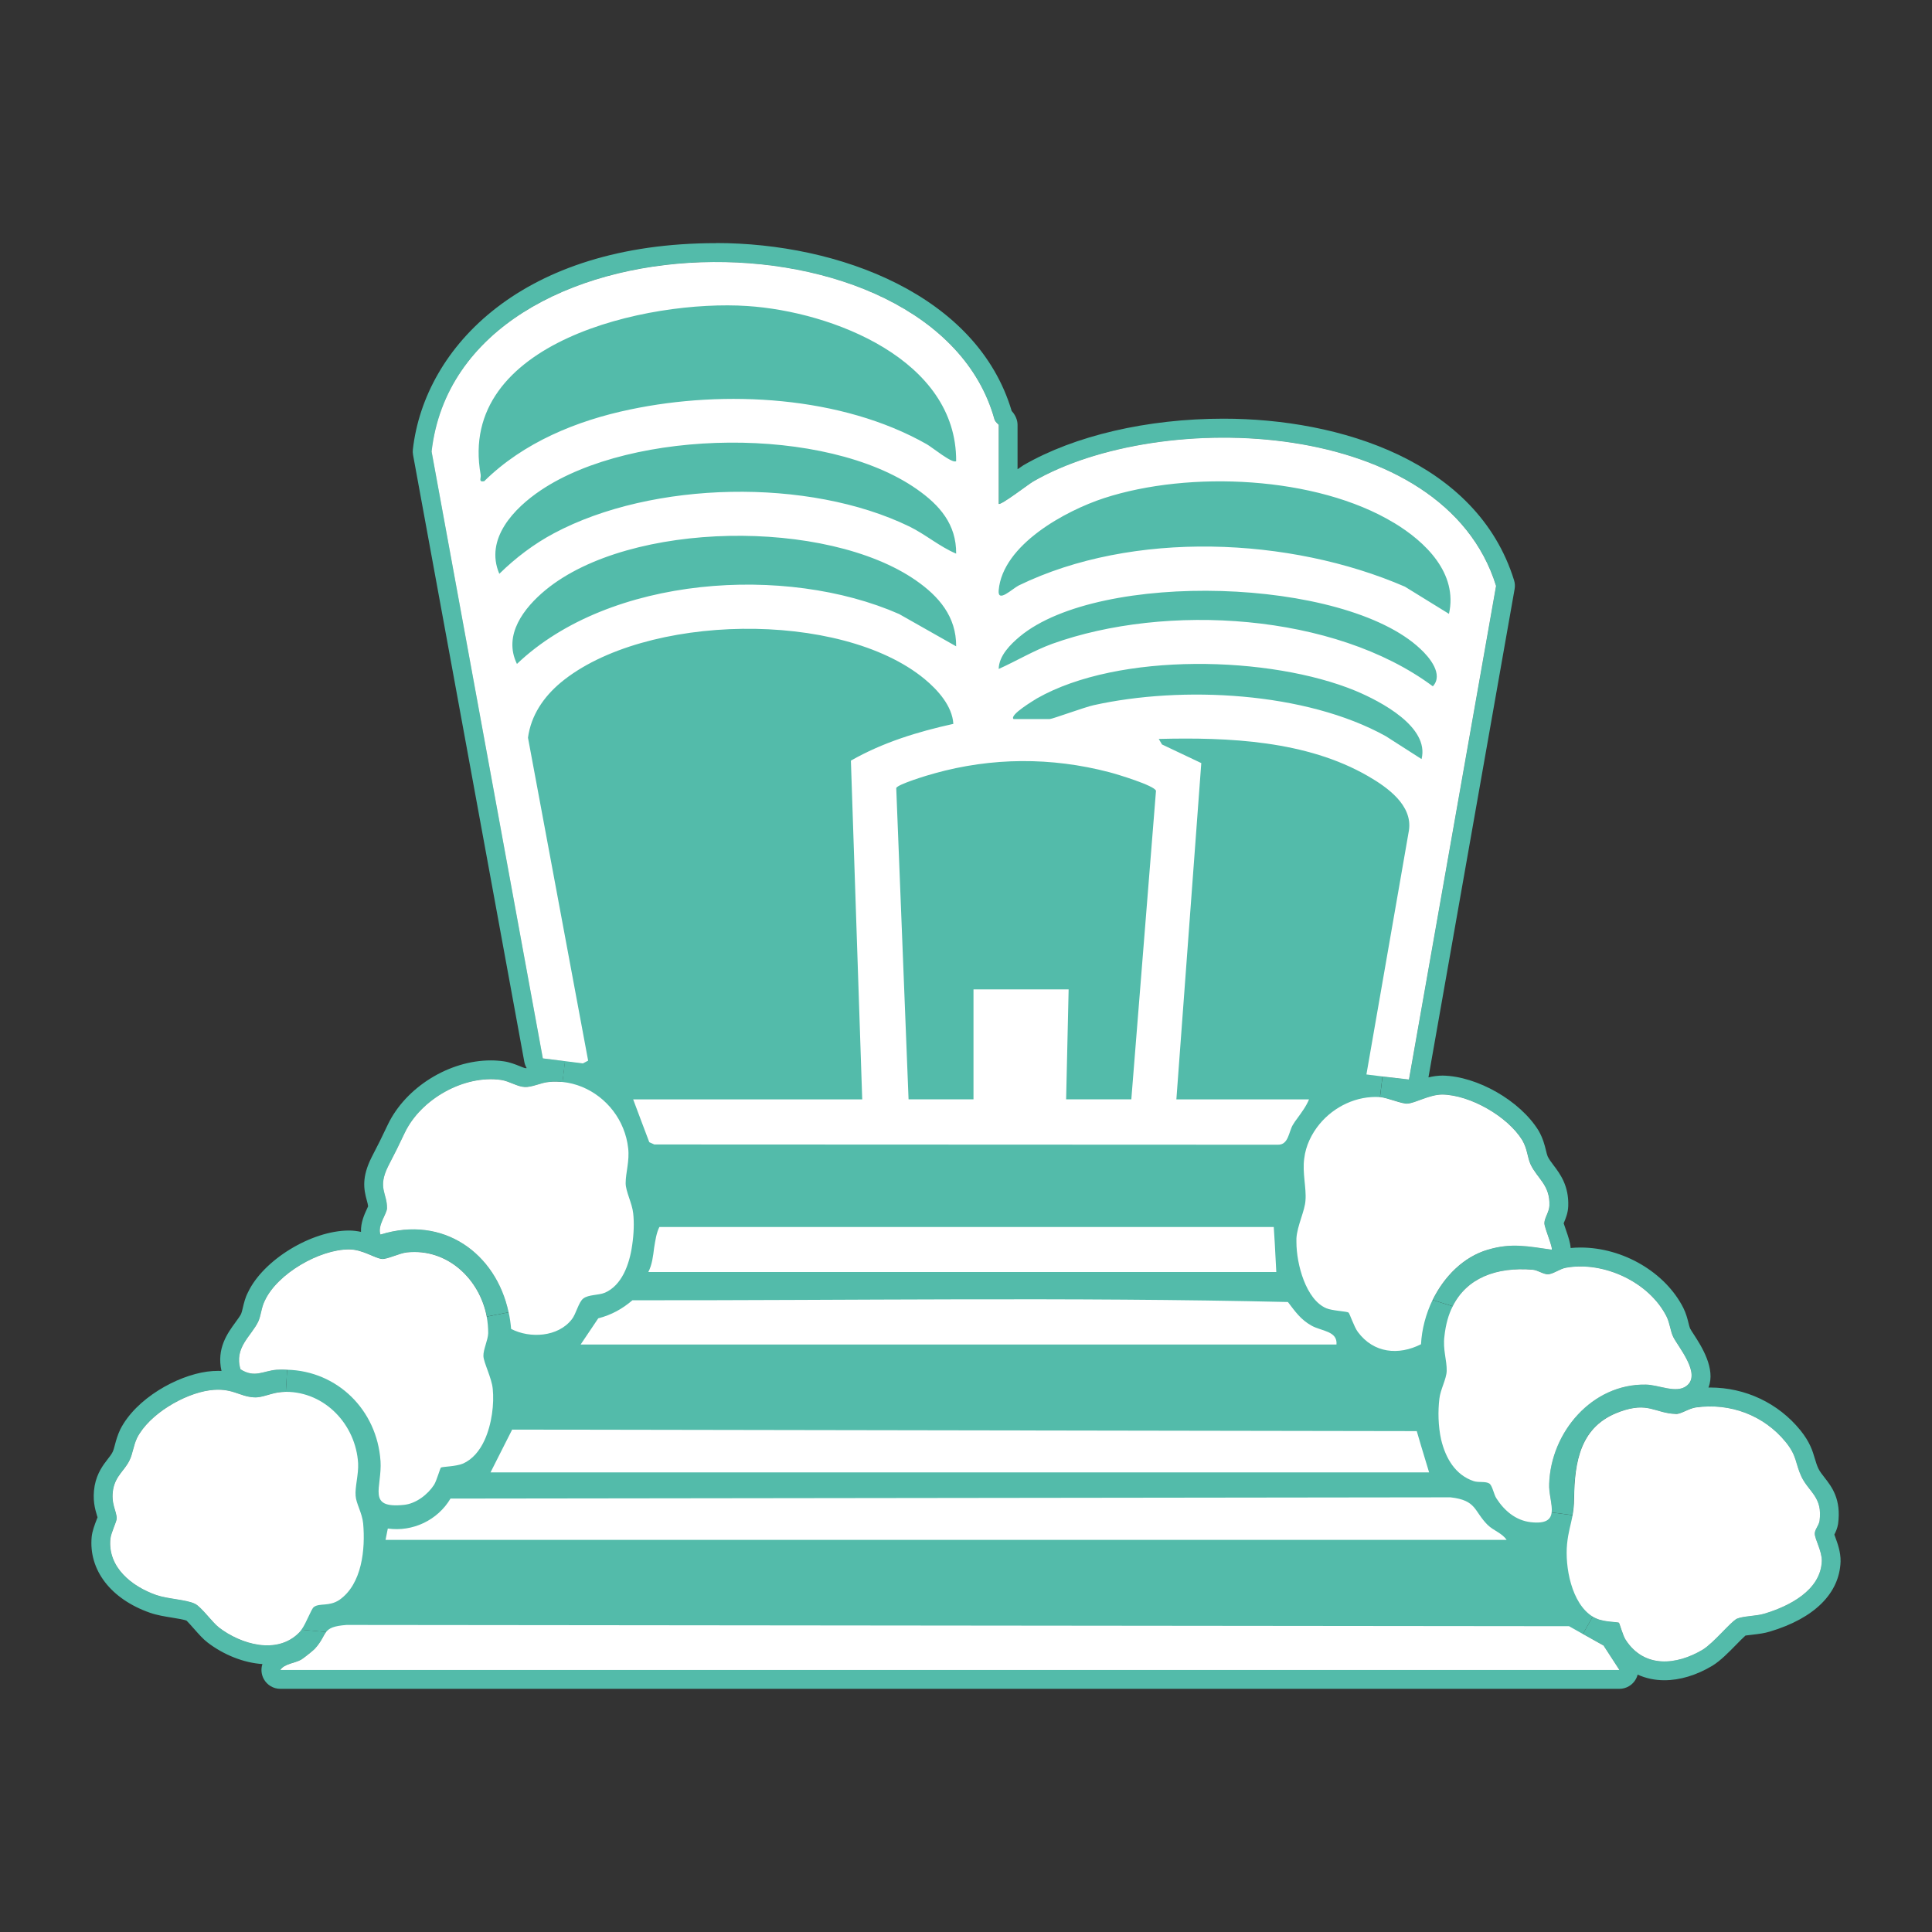
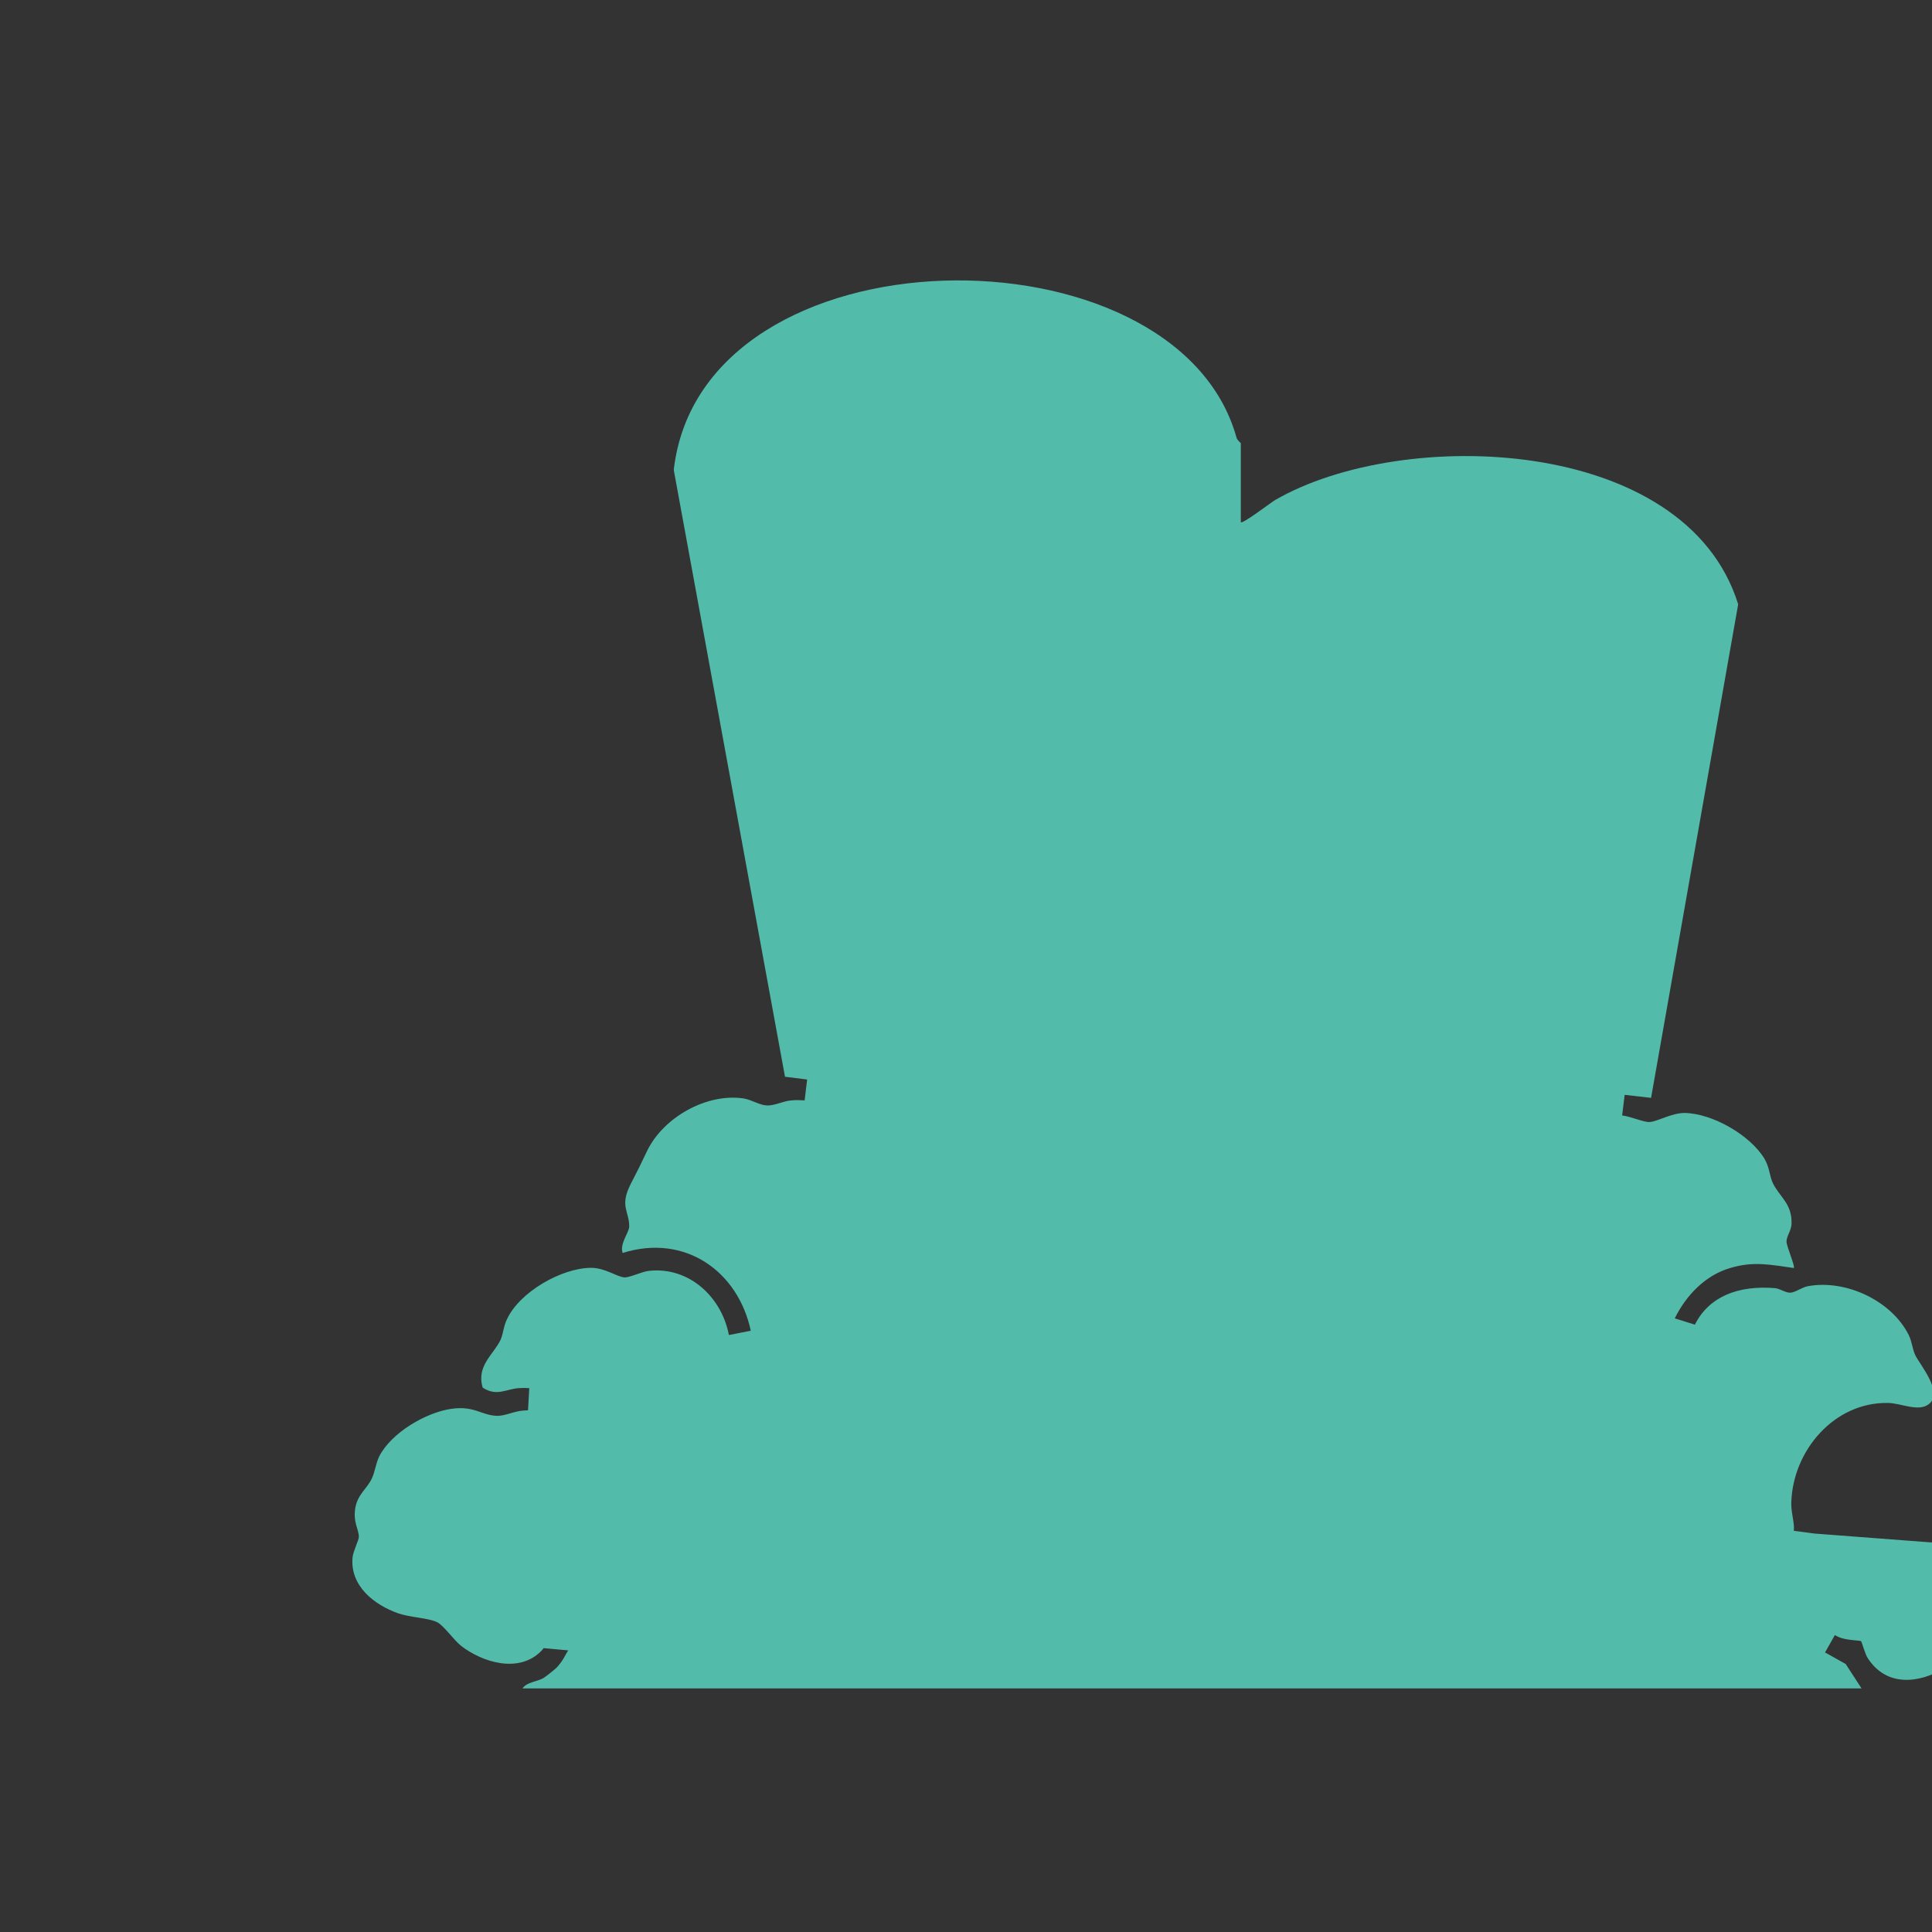
<svg xmlns="http://www.w3.org/2000/svg" id="_レイヤー_1" data-name="レイヤー_1" version="1.1" viewBox="0 0 74 74">
  <rect x="0" y="0" width="74" height="74" fill="#333333" stroke="none" />
-   <path d="M27.428,10.036c4.779,0,9.552,2.039,10.66,6.023.029.106.164.202.164.212v3.027s.008.005.015.005c.147,0,1.14-.761,1.296-.853,1.848-1.072,4.549-1.686,7.301-1.686,4.525,0,9.191,1.661,10.438,5.677l-3.336,18.905-1.012-.116-.096.79c.287.028.807.252,1.026.252.009,0,.017,0,.025-.001.309-.019.839-.347,1.34-.347,1.07.019,2.497.839,3.056,1.745.202.347.193.646.318.926.251.54.752.791.723,1.581-.01.251-.193.472-.193.675,0,.174.337.954.28,1.012-.523-.073-.961-.153-1.414-.153-.322,0-.652.041-1.025.153-.945.28-1.677,1.032-2.121,1.928l.771.241c.484-.967,1.439-1.416,2.637-1.416.14,0,.282.006.428.018.202.019.395.174.578.174.193,0,.463-.212.694-.251.182-.033.368-.049.557-.049,1.309,0,2.708.763,3.29,1.909.135.27.145.55.26.791.193.386,1.089,1.427.511,1.87-.119.093-.265.126-.424.126-.367,0-.804-.174-1.148-.174-.016,0-.032,0-.048,0-2.03,0-3.578,1.838-3.645,3.799-.019.376.135.81.096,1.099l.8.106c.029-.174.058-.376.058-.636.019-1.407.231-2.786,1.755-3.326.331-.119.583-.161.796-.161.496,0,.781.228,1.354.248.004,0,.008,0,.012,0,.184,0,.486-.213.75-.251.183-.026.365-.038.546-.038,1.116,0,2.174.481,2.896,1.369.434.54.357.8.598,1.321.289.598.819.781.694,1.697-.029.174-.183.328-.183.482,0,.212.28.675.27,1.051-.039,1.128-1.263,1.735-2.198,2.015-.308.096-.8.087-1.051.193-.241.116-.887.926-1.311,1.186-.464.276-.977.452-1.465.452-.568,0-1.101-.237-1.485-.828-.106-.154-.231-.636-.26-.656-.058-.029-.578-.029-.848-.154-.048-.019-.106-.048-.154-.077l-.376.665.791.443.607.935H10.738c.154-.241.569-.26.8-.395.096-.058.434-.328.511-.405.27-.289.328-.501.443-.656l-.945-.087c-.029.039-.058.077-.087.106-.344.352-.777.493-1.227.493-.658,0-1.35-.302-1.848-.686-.26-.202-.675-.791-.916-.906-.328-.164-1.041-.183-1.485-.337-.935-.328-1.861-1.06-1.755-2.15.029-.251.241-.656.241-.781,0-.289-.231-.559-.135-1.118.096-.521.443-.723.627-1.109.125-.251.145-.55.289-.858.463-.906,1.793-1.687,2.777-1.822.119-.016.227-.023.326-.023.613,0,.883.268,1.381.293.014,0,.029.001.044.001.308,0,.658-.185,1.007-.204.058,0,.116-.01.164-.01l.048-.848c-.067-.005-.135-.007-.202-.007s-.135.002-.202.007c-.318.024-.57.15-.849.15-.161,0-.332-.042-.53-.169-.251-.839.415-1.263.685-1.832.106-.241.116-.54.251-.8.482-1.032,2.092-1.957,3.22-1.957.521,0,.974.337,1.263.366.007,0,.015.001.023.001.206,0,.662-.224.931-.252.097-.01.192-.015.286-.015,1.416,0,2.517,1.127,2.77,2.474l.839-.164c-.395-1.858-1.828-3.178-3.655-3.178-.401,0-.821.064-1.252.199-.125-.337.241-.781.251-1.003.01-.588-.376-.771.048-1.62.231-.443.424-.829.636-1.282.56-1.164,1.971-2.043,3.287-2.043.133,0,.265.009.396.028.318.048.627.26.897.27.014,0,.028.001.043.001.288,0,.609-.176.912-.194.073-.008.145-.011.216-.011.096,0,.191.006.286.011l.096-.8-.848-.106-4.261-23.244c.561-4.877,5.732-7.258,10.897-7.257M27.429,9.313v.723s0-.723,0-.723c-7.396,0-11.163,3.966-11.615,7.898-.008.071-.006.143.007.213l4.261,23.244c.016.087.047.169.091.242-.017.003-.031.005-.041.005-.045-.006-.155-.05-.228-.08-.164-.066-.369-.148-.603-.183-.168-.024-.335-.036-.504-.036-1.599,0-3.255,1.031-3.939,2.452-.211.45-.399.827-.626,1.261-.379.759-.303,1.211-.183,1.647.027.098.044.163.051.228-.012.029-.027.059-.042.092-.098.211-.245.53-.231.888-.142-.031-.295-.052-.457-.052-1.447,0-3.294,1.132-3.875,2.374-.103.196-.154.414-.195.589-.021.088-.042.178-.063.226-.041.085-.131.208-.226.338-.291.398-.723.989-.527,1.851-.042-.002-.086-.003-.13-.003-.128,0-.268.009-.422.029-1.161.159-2.721,1.029-3.324,2.21-.112.237-.165.438-.208.6-.028.106-.055.206-.084.263-.042.089-.107.172-.182.268-.176.227-.417.537-.509,1.032-.092.532.017.894.088,1.134.008.025.016.049.023.073-.011.028-.023.059-.035.091-.076.199-.163.424-.189.651-.124,1.277.732,2.389,2.234,2.915.267.093.563.141.849.187.187.03.468.076.552.115.034.029.2.216.299.328.17.192.33.373.496.502.628.484,1.402.787,2.109.832-.062.188-.045.395.052.573.127.232.37.376.634.376h51.288c.265,0,.509-.145.635-.378.029-.053.051-.109.065-.167.312.142.658.216,1.025.216.593,0,1.228-.191,1.835-.554.311-.191.622-.508.922-.815.109-.112.268-.273.349-.343.051-.007.194-.024.294-.036.203-.024.434-.051.643-.117,1.7-.508,2.663-1.461,2.705-2.68.009-.363-.117-.703-.208-.951-.011-.029-.021-.056-.031-.083.052-.1.115-.237.143-.405.13-.951-.246-1.432-.521-1.783-.096-.122-.178-.228-.236-.347-.059-.128-.093-.244-.133-.377-.087-.293-.185-.625-.552-1.082-.848-1.043-2.108-1.639-3.459-1.639-.021,0-.042,0-.063,0,.288-.721-.281-1.6-.556-2.024-.062-.095-.117-.177-.148-.238-.018-.038-.04-.126-.063-.218-.04-.161-.091-.361-.197-.573-.691-1.361-2.308-2.309-3.936-2.309-.128,0-.254.006-.379.018-.013-.206-.09-.431-.177-.683-.032-.094-.066-.188-.09-.264.005-.012.01-.024.015-.036.063-.151.15-.357.16-.617.029-.785-.313-1.239-.563-1.57-.094-.125-.176-.233-.227-.344-.02-.046-.04-.128-.063-.223-.048-.197-.114-.467-.286-.763-.705-1.143-2.346-2.08-3.668-2.104h0c-.194,0-.377.028-.547.069l3.3-18.704c.02-.113.013-.23-.022-.34-1.416-4.561-6.677-6.186-11.128-6.186-2.916,0-5.709.65-7.664,1.784-.04.024-.121.079-.225.153v-1.706c0-.187-.092-.387-.224-.524-1.32-4.444-6.619-6.434-11.322-6.434h0Z" fill="#53bbaa" />
-   <path d="M69.507,58.739c0-.154.154-.309.183-.482.125-.916-.405-1.099-.694-1.697-.241-.521-.164-.781-.598-1.321-.839-1.032-2.131-1.514-3.442-1.33-.27.039-.578.26-.762.251-.819-.029-1.051-.482-2.15-.087-1.523.54-1.735,1.919-1.755,3.326,0,.26-.029.463-.058.636l-.8-.106c.039-.289-.116-.723-.096-1.099.067-1.976,1.639-3.827,3.692-3.798.492,0,1.176.357,1.571.048.578-.443-.318-1.485-.511-1.87-.116-.241-.125-.521-.26-.791-.665-1.311-2.401-2.121-3.847-1.861-.231.039-.501.251-.694.251-.183,0-.376-.154-.578-.174-1.398-.116-2.526.318-3.066,1.398l-.771-.241c.443-.897,1.176-1.649,2.121-1.928.897-.27,1.543-.125,2.439,0,.058-.058-.28-.839-.28-1.012,0-.202.183-.424.193-.675.029-.79-.472-1.041-.723-1.581-.125-.28-.116-.578-.318-.926-.559-.906-1.986-1.726-3.056-1.745-.501,0-1.032.328-1.34.347-.202.019-.752-.222-1.051-.251l.096-.79,1.012.116,3.336-18.905c-2.005-6.459-12.851-6.826-17.739-3.991-.164.096-1.244.925-1.311.848v-3.027c0-.01-.135-.106-.164-.212-2.304-8.291-20.477-8.156-21.556,1.234l4.261,23.244.848.106-.096.8c-.164-.01-.328-.019-.501,0-.318.019-.656.212-.954.193-.27-.01-.578-.222-.897-.27-1.417-.202-3.066.733-3.683,2.015-.212.453-.405.839-.636,1.282-.424.848-.039,1.031-.048,1.62-.01.222-.376.665-.251,1.003,2.401-.752,4.425.713,4.907,2.979l-.839.164c-.27-1.436-1.504-2.622-3.056-2.458-.28.029-.762.27-.954.251-.289-.029-.742-.366-1.263-.366-1.128,0-2.738.925-3.22,1.957-.135.26-.145.559-.251.8-.27.569-.935.993-.685,1.832.54.347.877.058,1.379.019.135-.01.27-.01.405,0l-.048.848c-.048,0-.106.01-.164.01-.366.019-.733.222-1.051.202-.578-.029-.848-.386-1.706-.27-.983.135-2.314.916-2.777,1.822-.145.309-.164.607-.289.858-.183.386-.53.588-.627,1.109-.096.559.135.829.135,1.118,0,.125-.212.53-.241.781-.106,1.089.819,1.822,1.755,2.15.443.154,1.157.174,1.485.337.241.116.656.704.916.906.839.646,2.227,1.061,3.075.193.029-.029.058-.067.087-.106l.945.087c-.116.154-.174.366-.443.656-.077.077-.415.347-.511.405-.231.135-.646.154-.8.395h51.288l-.607-.935-.791-.443.376-.665c.048.029.106.058.154.077.27.125.791.125.848.154.029.019.154.501.26.656.713,1.099,1.947.974,2.95.376.424-.26,1.07-1.07,1.311-1.186.251-.106.742-.096,1.051-.193.935-.28,2.16-.887,2.198-2.015.01-.376-.27-.839-.27-1.051Z" fill="#53bbaa" />
-   <path d="M62.045,54.073c1.099-.395,1.33.058,2.15.087.183.01.492-.212.762-.251,1.311-.183,2.603.299,3.442,1.33.434.54.357.8.598,1.321.289.598.819.781.694,1.697-.029.174-.183.328-.183.482,0,.212.28.675.27,1.051-.039,1.128-1.263,1.735-2.198,2.015-.309.096-.8.087-1.051.193-.241.116-.887.926-1.311,1.186-1.003.598-2.237.723-2.95-.376-.106-.154-.231-.636-.26-.656-.058-.029-.578-.029-.848-.154-.048-.019-.106-.048-.154-.077-.819-.501-1.07-1.918-.983-2.786.048-.472.145-.733.212-1.099.029-.174.058-.376.058-.636.019-1.408.231-2.786,1.755-3.326ZM59.432,57.929c.039-.289-.116-.723-.096-1.099.067-1.976,1.639-3.827,3.692-3.798.492,0,1.176.357,1.571.048.578-.443-.318-1.485-.511-1.87-.116-.241-.125-.521-.26-.791-.665-1.311-2.401-2.121-3.847-1.861-.231.039-.501.251-.694.251-.183,0-.376-.154-.578-.174-1.398-.116-2.526.318-3.066,1.398-.164.318-.27.704-.318,1.147-.067.511.096.916.087,1.33-.01.309-.241.713-.28,1.06-.058.482-.048,1.051.067,1.571.174.723.55,1.359,1.253,1.591.183.058.443,0,.588.087.125.077.174.424.28.578.299.463.733.839,1.311.906.588.067.771-.106.8-.376ZM54.265,54.815l-34.648-.058-.386.762-.443.877h35.95l-.309-1.022-.164-.559ZM56.993,47.864c.897-.27,1.543-.125,2.439,0,.058-.058-.28-.839-.28-1.012,0-.202.183-.424.193-.675.029-.791-.472-1.041-.723-1.581-.125-.28-.116-.578-.318-.926-.559-.906-1.986-1.726-3.056-1.745-.501,0-1.032.328-1.34.347-.202.019-.752-.222-1.051-.251-.887-.058-1.755.357-2.314,1.032-.309.376-.53.829-.588,1.321-.077.54.087,1.138.048,1.6-.019.395-.318.974-.347,1.456v.145c0,.848.366,2.208,1.147,2.535.222.096.781.116.848.164.039.019.212.55.357.742.607.819,1.562.906,2.42.472.029-.569.183-1.157.443-1.697.443-.897,1.176-1.649,2.121-1.928ZM48.789,46.996h-23.533c-.116.231-.154.511-.202.8-.039.318-.077.646-.222.926h24.053l-.058-1.099-.039-.627ZM24.225,49.802c-.395.337-.8.559-1.311.694l-.675,1.003h28.951c.048-.521-.578-.511-.954-.723-.415-.231-.627-.54-.906-.906-8.339-.193-16.746-.058-25.104-.067ZM21.901,50.534c.164-.202.26-.665.443-.8.202-.154.578-.116.829-.222.636-.28.935-1.06,1.041-1.822.067-.443.077-.877.039-1.215-.039-.386-.289-.839-.289-1.157,0-.405.154-.848.096-1.34-.029-.27-.096-.521-.193-.762-.386-.954-1.282-1.668-2.323-1.774-.164-.01-.328-.019-.501,0-.318.019-.656.212-.954.193-.27-.01-.578-.222-.897-.27-1.417-.202-3.066.733-3.683,2.015-.212.453-.405.839-.636,1.282-.424.848-.039,1.032-.048,1.62-.01.222-.376.665-.251,1.003,2.401-.752,4.425.713,4.907,2.979.048.202.077.415.096.636.723.376,1.803.309,2.323-.366ZM18.412,18.19c-.926-5.119,6.44-6.72,10.209-6.469,3.259.212,8.021,2.053,8.002,5.939-.125.125-.935-.54-1.128-.646-3.259-1.851-7.732-2.092-11.357-1.33-2.044.424-4.088,1.263-5.592,2.748-.231.039-.116-.106-.135-.241ZM34.444,23.521c-4.338-1.909-11.096-1.475-14.644,1.909-.54-1.109.27-2.15,1.099-2.834,3.239-2.661,10.769-2.738,14.181-.366.877.607,1.552,1.388,1.543,2.526l-2.179-1.234ZM34.83,20.166c-3.847-1.87-9.833-1.755-13.613.26-.762.405-1.475.945-2.092,1.552-.569-1.34.569-2.516,1.591-3.201,3.519-2.362,10.913-2.487,14.403-.039.868.607,1.514,1.34,1.504,2.468-.636-.27-1.167-.733-1.793-1.041ZM44.277,30.289l-.945,11.819h-2.497l.096-4.213h-3.644v4.213h-2.487l-.472-11.925c.058-.145,1.205-.492,1.456-.559,2.208-.617,4.483-.627,6.7-.048.299.077,1.735.511,1.793.713ZM53.388,20.022c1.215.733,2.458,1.938,2.111,3.49l-1.687-1.041c-4.406-1.909-10.422-2.169-14.789-.048-.251.125-.819.694-.771.183.154-1.745,2.564-3.046,4.039-3.528,3.259-1.06,8.127-.848,11.096.945ZM54.448,29.074l-1.369-.877c-3.075-1.706-7.809-1.938-11.193-1.186-.318.067-1.581.53-1.677.53h-1.388c-.174-.154.791-.723.897-.791,3.133-1.784,8.937-1.639,12.205-.289.964.405,2.834,1.379,2.526,2.613ZM54.882,26.288c-3.779-2.815-10.229-3.191-14.577-1.629-.713.26-1.369.656-2.053.964.01-.511.453-.945.81-1.244,3.056-2.535,12.427-2.266,15.338.472.357.328.897.983.482,1.436ZM49.522,43.082c.048-.087.106-.164.164-.241.174-.241.347-.472.453-.733h-5.081l.954-12.88-1.504-.713-.125-.212c2.661-.067,5.659.058,8.021,1.427.733.424,1.706,1.109,1.562,2.073l-1.629,9.351.617.077,1.012.116,3.336-18.905c-2.005-6.459-12.851-6.826-17.739-3.991-.164.096-1.244.926-1.311.848v-3.027c0-.01-.135-.106-.164-.212-2.304-8.291-20.477-8.156-21.556,1.234l4.261,23.244.848.106.684.087.202-.106-2.304-12.369c.116-.858.598-1.562,1.253-2.111,3.191-2.651,10.72-2.796,13.94-.135.501.415,1.06,1.032,1.099,1.716-1.359.299-2.709.713-3.924,1.408l.434,12.976h-8.773l.318.848.299.791.193.087,23.88.01c.415.01.415-.492.578-.762ZM17.255,57.399c-.492.829-1.446,1.282-2.401,1.147l-.087.434h42.939c-.174-.26-.492-.347-.723-.569-.54-.54-.415-.945-1.427-1.06l-38.302.048ZM14.575,55.952c.067,1.032-.55,1.841.906,1.687.453-.048.906-.395,1.147-.771.096-.154.231-.636.26-.656.058-.039.578-.039.848-.154.366-.164.636-.492.819-.887.289-.627.376-1.417.318-1.976-.039-.415-.347-1.003-.357-1.253s.174-.607.183-.877c0-.212-.019-.434-.058-.636-.27-1.436-1.504-2.622-3.056-2.458-.28.029-.762.27-.954.251-.289-.029-.742-.366-1.263-.366-1.128,0-2.738.926-3.22,1.957-.135.26-.145.559-.251.8-.27.569-.935.993-.684,1.832.54.347.877.058,1.379.019.135-.01.27-.01.405,0,1.928.048,3.442,1.543,3.577,3.49ZM12.049,63.164c-.077.077-.415.347-.511.405-.231.135-.646.154-.8.395h51.288l-.607-.935-.791-.443-.53-.299-46.825-.048c-.501.039-.665.125-.781.27-.116.154-.174.366-.443.656ZM10.786,53.321c-.366.019-.733.222-1.051.202-.578-.029-.848-.386-1.706-.27-.983.135-2.314.916-2.777,1.822-.145.309-.164.607-.289.858-.183.386-.53.588-.627,1.109-.096.559.135.829.135,1.118,0,.125-.212.53-.241.781-.106,1.089.819,1.822,1.755,2.15.443.154,1.157.174,1.485.337.241.116.656.704.916.906.839.646,2.227,1.06,3.075.193.029-.029.058-.067.087-.106.202-.289.366-.781.472-.868.222-.164.578-.01.974-.27.877-.607,1.003-1.957.916-2.931-.039-.405-.27-.762-.289-1.06-.029-.337.116-.81.096-1.244-.087-1.475-1.263-2.738-2.767-2.738-.048,0-.106.01-.164.01Z" fill="#fff" />
+   <path d="M69.507,58.739l-.8-.106c.039-.289-.116-.723-.096-1.099.067-1.976,1.639-3.827,3.692-3.798.492,0,1.176.357,1.571.048.578-.443-.318-1.485-.511-1.87-.116-.241-.125-.521-.26-.791-.665-1.311-2.401-2.121-3.847-1.861-.231.039-.501.251-.694.251-.183,0-.376-.154-.578-.174-1.398-.116-2.526.318-3.066,1.398l-.771-.241c.443-.897,1.176-1.649,2.121-1.928.897-.27,1.543-.125,2.439,0,.058-.058-.28-.839-.28-1.012,0-.202.183-.424.193-.675.029-.79-.472-1.041-.723-1.581-.125-.28-.116-.578-.318-.926-.559-.906-1.986-1.726-3.056-1.745-.501,0-1.032.328-1.34.347-.202.019-.752-.222-1.051-.251l.096-.79,1.012.116,3.336-18.905c-2.005-6.459-12.851-6.826-17.739-3.991-.164.096-1.244.925-1.311.848v-3.027c0-.01-.135-.106-.164-.212-2.304-8.291-20.477-8.156-21.556,1.234l4.261,23.244.848.106-.096.8c-.164-.01-.328-.019-.501,0-.318.019-.656.212-.954.193-.27-.01-.578-.222-.897-.27-1.417-.202-3.066.733-3.683,2.015-.212.453-.405.839-.636,1.282-.424.848-.039,1.031-.048,1.62-.01.222-.376.665-.251,1.003,2.401-.752,4.425.713,4.907,2.979l-.839.164c-.27-1.436-1.504-2.622-3.056-2.458-.28.029-.762.27-.954.251-.289-.029-.742-.366-1.263-.366-1.128,0-2.738.925-3.22,1.957-.135.26-.145.559-.251.8-.27.569-.935.993-.685,1.832.54.347.877.058,1.379.019.135-.01.27-.01.405,0l-.048.848c-.048,0-.106.01-.164.01-.366.019-.733.222-1.051.202-.578-.029-.848-.386-1.706-.27-.983.135-2.314.916-2.777,1.822-.145.309-.164.607-.289.858-.183.386-.53.588-.627,1.109-.096.559.135.829.135,1.118,0,.125-.212.53-.241.781-.106,1.089.819,1.822,1.755,2.15.443.154,1.157.174,1.485.337.241.116.656.704.916.906.839.646,2.227,1.061,3.075.193.029-.029.058-.067.087-.106l.945.087c-.116.154-.174.366-.443.656-.077.077-.415.347-.511.405-.231.135-.646.154-.8.395h51.288l-.607-.935-.791-.443.376-.665c.048.029.106.058.154.077.27.125.791.125.848.154.029.019.154.501.26.656.713,1.099,1.947.974,2.95.376.424-.26,1.07-1.07,1.311-1.186.251-.106.742-.096,1.051-.193.935-.28,2.16-.887,2.198-2.015.01-.376-.27-.839-.27-1.051Z" fill="#53bbaa" />
</svg>